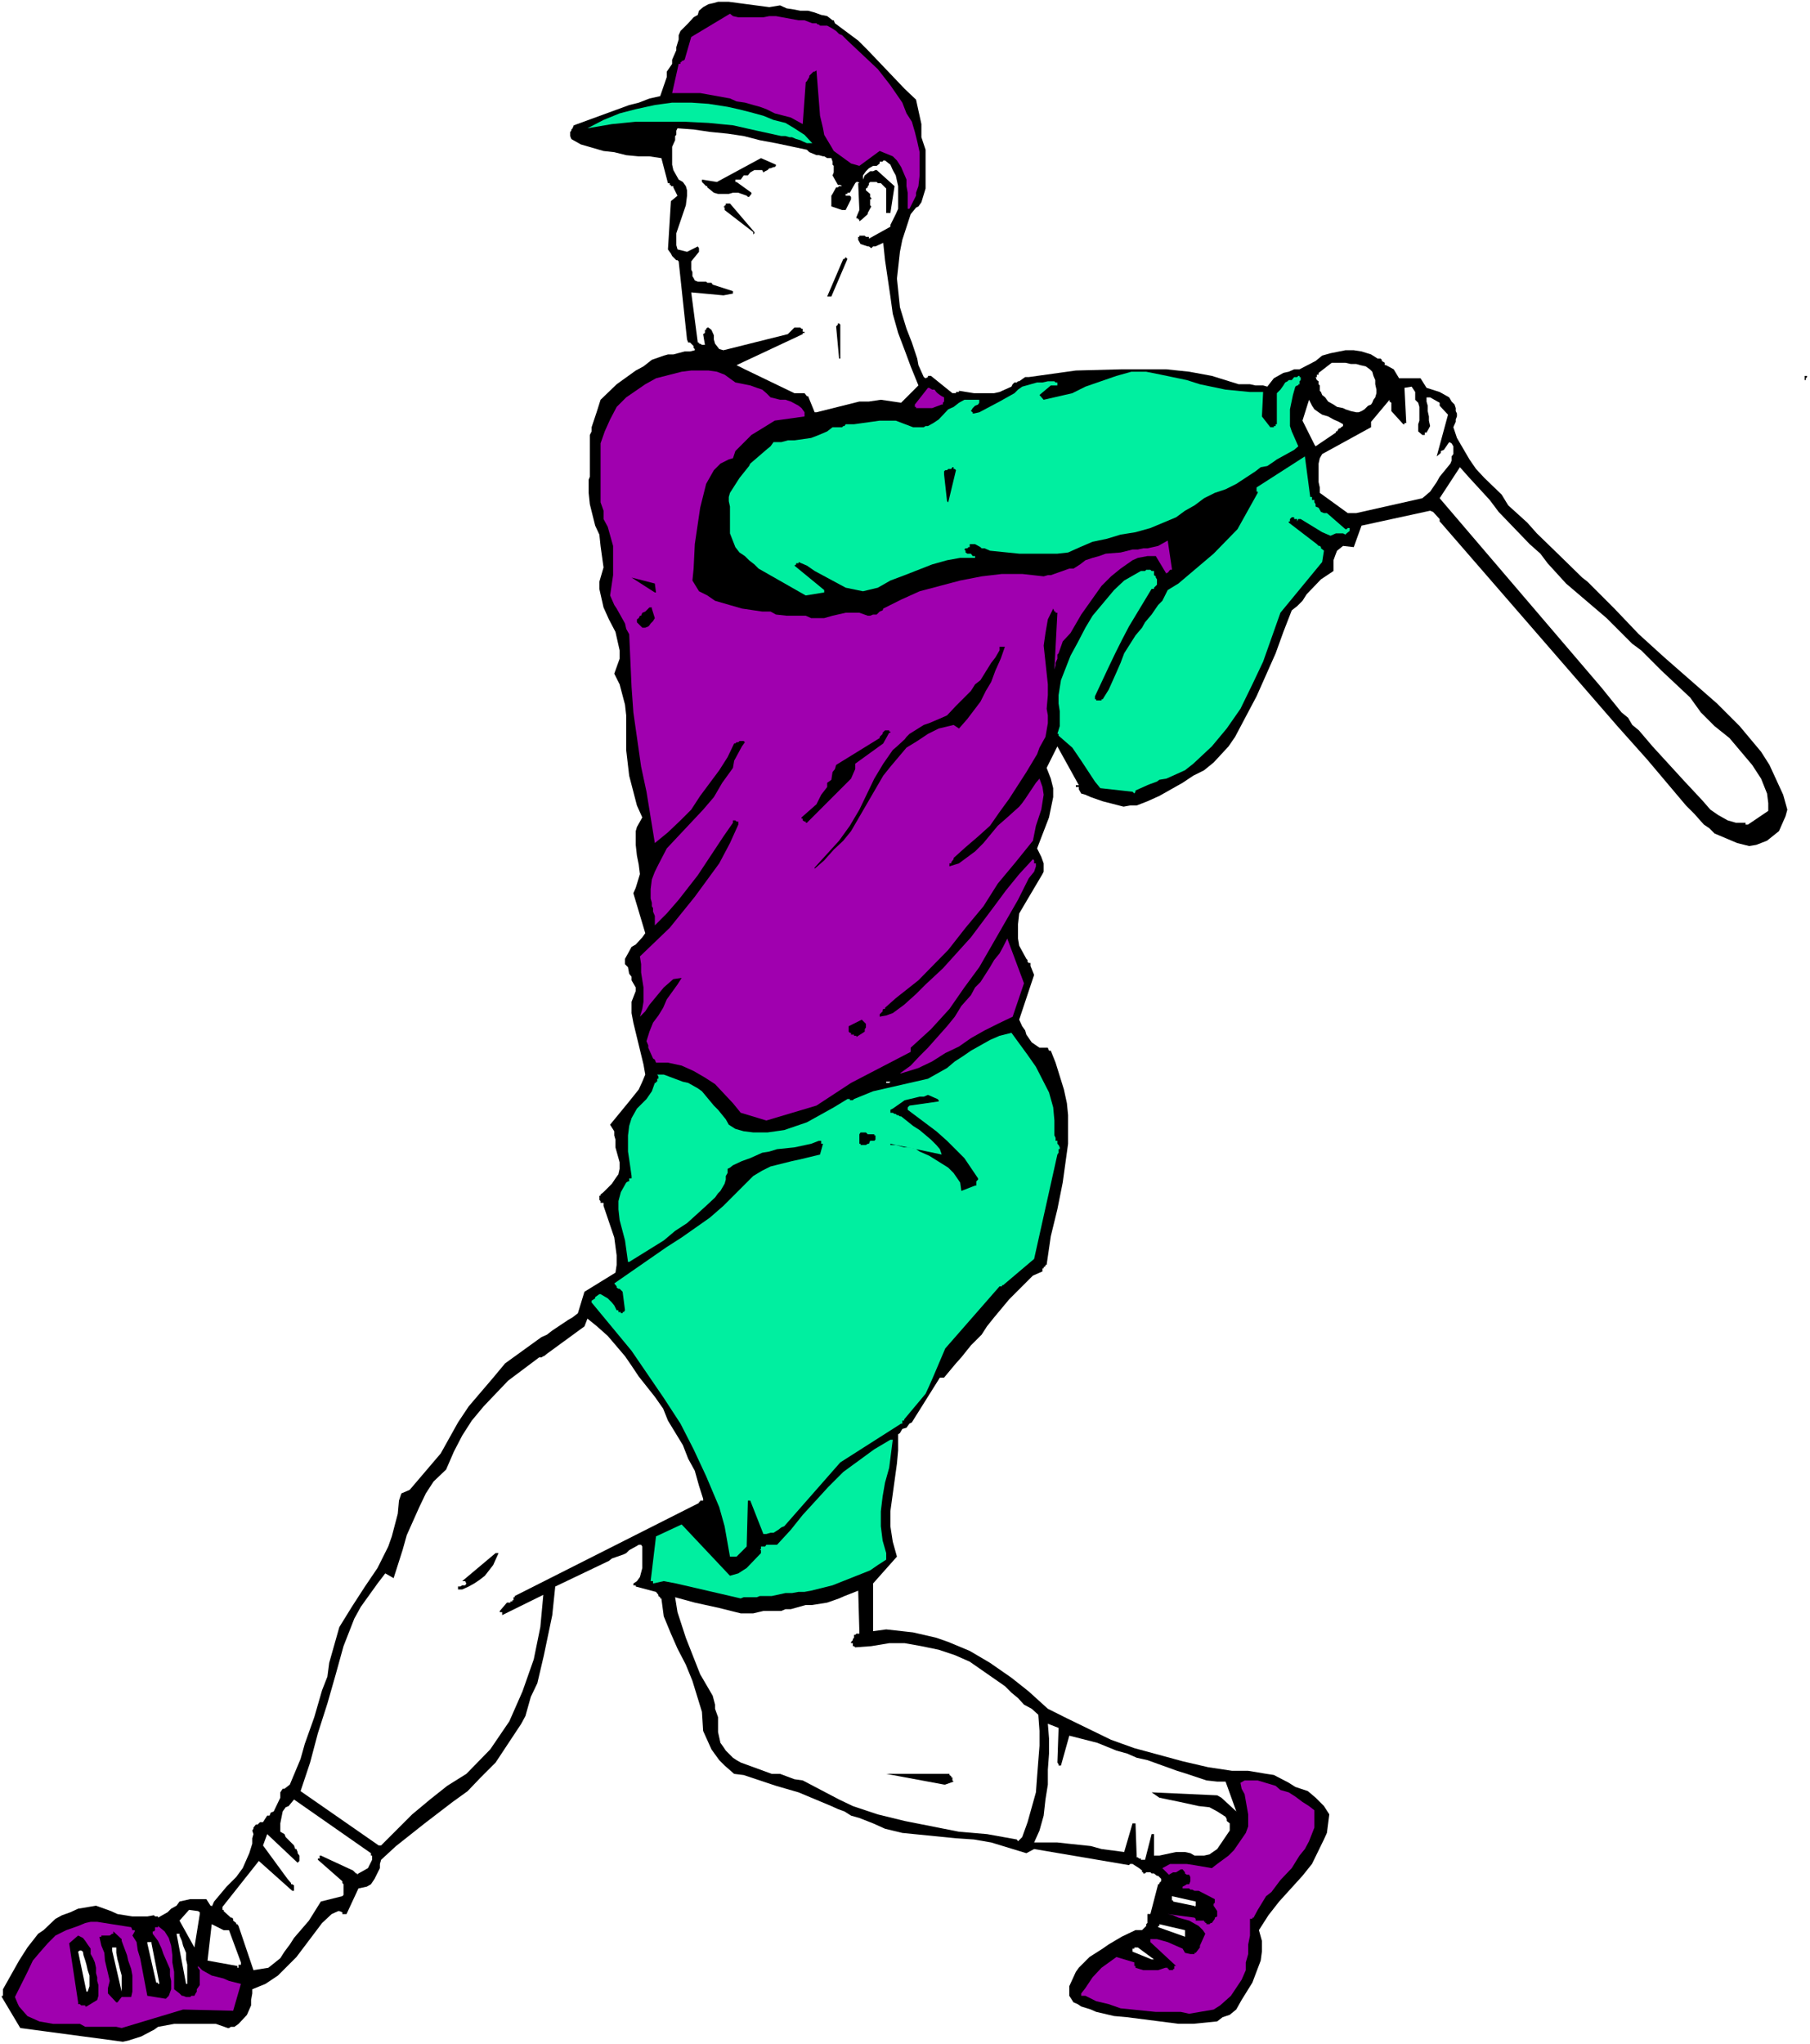
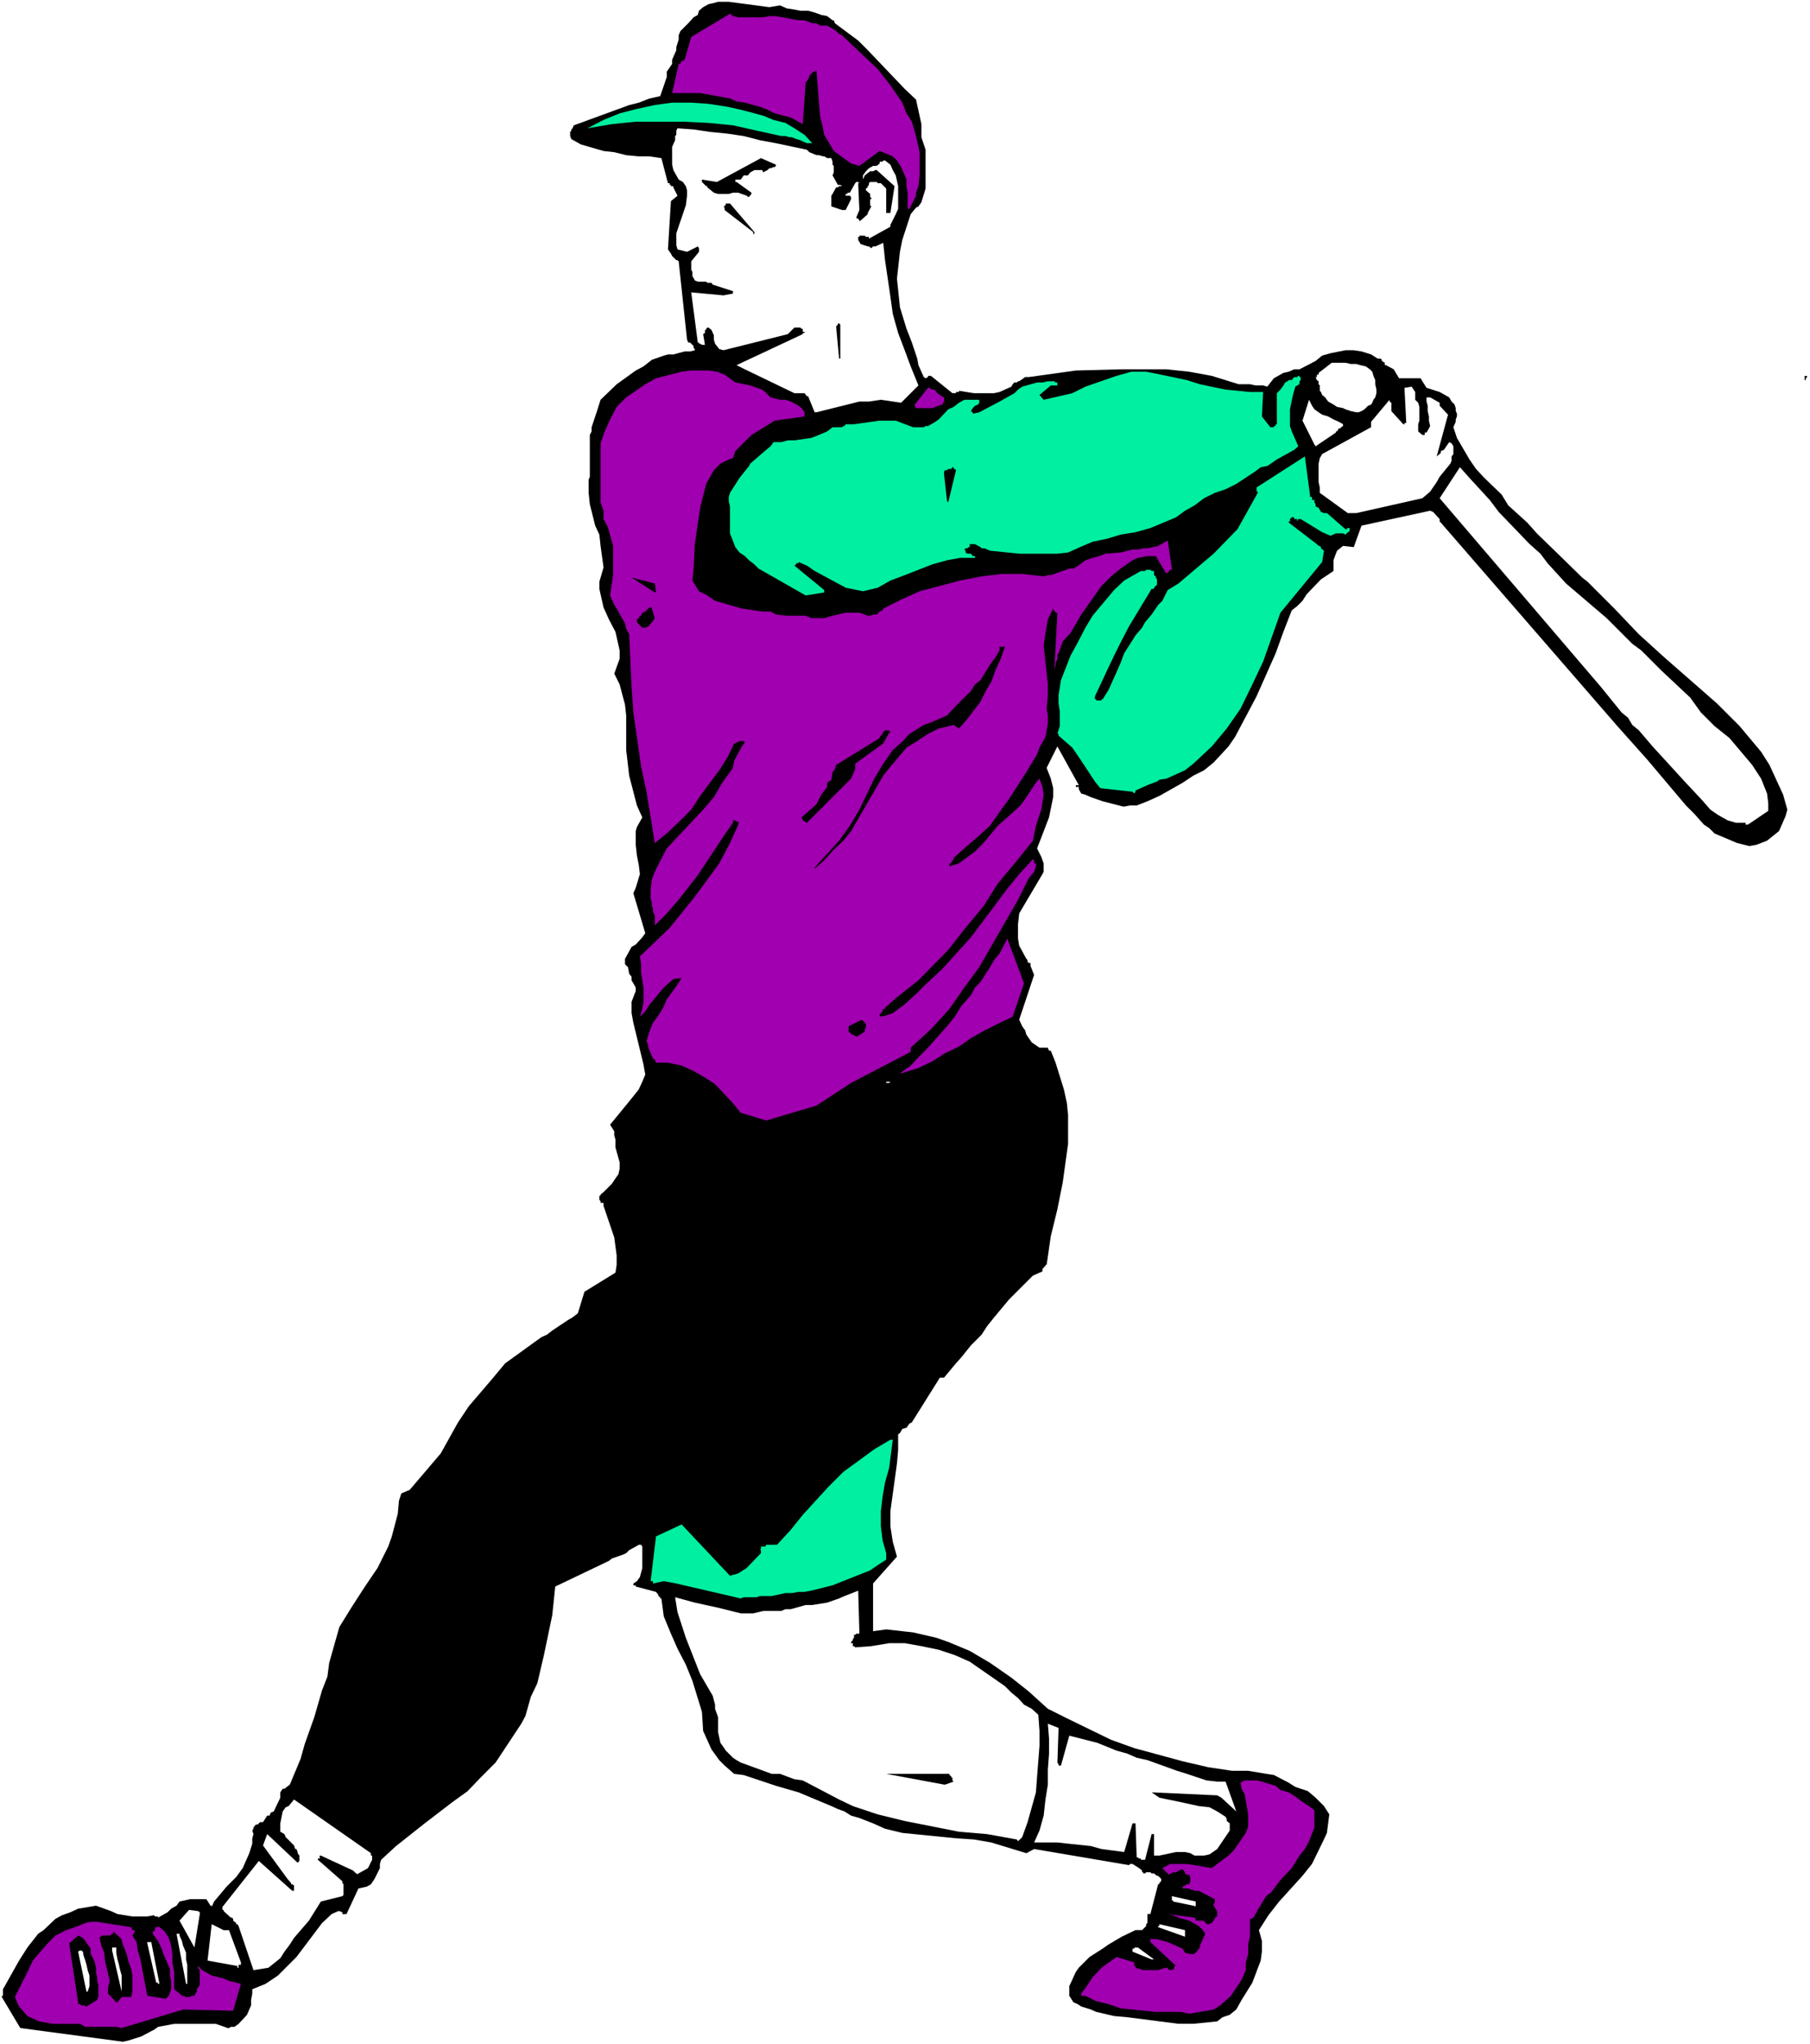
<svg xmlns="http://www.w3.org/2000/svg" xmlns:ns1="http://sodipodi.sourceforge.net/DTD/sodipodi-0.dtd" xmlns:ns2="http://www.inkscape.org/namespaces/inkscape" version="1.0" width="129.766mm" height="146.489mm" id="svg51" ns1:docname="Batter 39.wmf">
  <rect width="100%" height="100%" fill="#808080" stroke="none" />
  <ns1:namedview id="namedview51" pagecolor="#ffffff" bordercolor="#000000" borderopacity="0.25" ns2:showpageshadow="2" ns2:pageopacity="0.0" ns2:pagecheckerboard="0" ns2:deskcolor="#d1d1d1" ns2:document-units="mm" />
  <defs id="defs1">
    <pattern id="WMFhbasepattern" patternUnits="userSpaceOnUse" width="6" height="6" x="0" y="0" />
  </defs>
  <path style="fill:#ffffff;fill-opacity:1;fill-rule:evenodd;stroke:none" d="M 0,553.66 H 490.455 V 0 H 0 Z" id="path1" />
  <path style="fill:#000000;fill-opacity:1;fill-rule:evenodd;stroke:none" d="M 33.29,553.014 5.494,549.297 0.485,540.893 v -0.323 h 0.323 v -1.778 l 4.363,-7.757 2.262,-3.555 2.909,-3.717 1.454,-0.97 3.232,-3.071 1.778,-0.97 2.262,-0.808 2.101,-0.97 4.848,-0.808 2.262,0.808 1.778,0.646 1.778,0.808 4.04,0.646 h 4.04 l 1.778,-0.323 0.323,0.323 h 0.808 v 0.323 l 2.586,-1.454 0.97,-0.97 1.454,-0.808 0.808,-1.131 2.909,-0.646 h 2.101 0.485 1.778 l 1.131,1.778 h 0.323 v 0.323 l 0.646,-1.454 3.394,-4.04 2.586,-2.586 1.778,-2.424 1.778,-4.04 0.808,-2.586 v -1.454 l 0.323,-1.131 -0.323,-0.97 0.323,-0.485 v -0.323 l 0.646,-0.808 h 0.485 l 0.646,-0.646 h 0.808 l 1.131,-1.778 h 0.646 l 0.323,-0.808 0.808,-0.323 1.778,-3.717 v -1.454 l 0.646,-0.97 h 0.485 l 1.454,-1.131 2.909,-6.949 1.131,-4.04 2.586,-7.272 2.101,-7.272 1.454,-3.717 0.485,-3.717 2.747,-9.696 3.394,-5.495 3.555,-5.495 3.394,-5.01 2.909,-5.818 0.97,-2.747 1.616,-6.141 0.323,-3.555 0.646,-1.939 2.262,-0.97 8.403,-9.858 4.686,-8.403 2.909,-4.363 6.626,-7.757 3.232,-3.879 8.726,-6.303 1.131,-0.808 1.454,-0.646 1.454,-1.131 4.363,-2.909 1.131,-0.646 1.454,-1.131 1.778,-5.818 8.403,-5.171 0.323,-2.101 v -2.586 l -0.646,-4.848 -2.909,-8.565 v -0.808 h -0.808 v -0.485 l -0.323,-0.323 v -1.131 h 0.323 v -0.323 l 0.808,-0.646 2.262,-2.262 0.97,-1.454 0.808,-1.131 0.323,-1.454 v -1.778 l -1.131,-4.04 v -2.101 l -0.323,-1.131 v -1.131 l -1.131,-1.778 5.171,-6.303 2.586,-3.232 0.97,-2.101 0.808,-1.939 -0.485,-2.747 -2.747,-11.312 -0.485,-2.586 v -3.071 l 1.131,-2.909 v -0.97 l -1.131,-1.939 v -0.97 l -0.646,-0.808 -0.323,-1.778 -0.808,-0.808 v -1.454 l 0.808,-1.454 0.97,-1.778 1.131,-0.646 1.778,-1.939 0.808,-1.131 -3.232,-10.828 0.646,-1.454 1.131,-3.717 -0.323,-2.586 -0.485,-2.424 -0.323,-2.909 v -3.717 l 0.323,-1.131 1.454,-2.586 -1.454,-3.232 -2.101,-8.08 -0.808,-6.949 v -9.373 l -0.323,-2.909 -1.454,-5.495 -1.454,-2.909 1.454,-4.04 v -2.262 l -1.131,-5.01 -1.778,-3.394 -1.454,-3.232 -0.808,-3.555 -0.323,-1.454 v -1.939 l 1.131,-3.879 -0.808,-5.818 -0.323,-3.071 -1.131,-2.424 -1.454,-5.818 -0.323,-3.071 v -3.555 l 0.323,-0.808 v -11.312 l 0.485,-0.97 v -1.131 l 1.454,-4.363 0.97,-3.071 4.363,-4.202 5.171,-3.717 2.101,-1.131 2.262,-1.778 3.232,-1.131 1.131,-0.323 h 1.454 l 3.07,-0.808 h 1.454 l 1.293,-0.323 v -0.323 l -0.323,-0.323 v -0.485 l -0.97,-0.97 h -0.485 l -0.323,-0.808 -2.262,-21.17 -0.323,-0.323 h -0.323 l -1.131,-1.131 -0.323,-0.646 -0.808,-1.131 0.808,-13.09 1.778,-1.454 -1.131,-2.262 v -0.323 h -0.646 v -0.323 h -0.323 v -0.485 h -0.485 l -1.778,-6.787 -3.232,-0.485 h -2.909 l -3.394,-0.323 -3.232,-0.808 -2.909,-0.323 -6.141,-1.778 -2.586,-1.454 -0.323,-0.808 v -1.131 l 0.323,-0.323 v -0.323 l 0.323,-0.323 0.323,-0.808 15.029,-5.495 2.586,-0.646 2.909,-1.131 2.909,-0.646 1.778,-5.171 v -1.454 l 1.454,-2.101 v -1.131 l 1.131,-2.586 v -0.808 l 0.646,-2.101 V 9.535 l 0.485,-1.131 2.101,-2.101 1.454,-1.616 1.131,-0.646 0.323,-1.131 1.131,-0.97 1.454,-0.808 1.454,-0.323 1.131,-0.323 h 2.909 l 10.989,1.454 2.909,-0.485 1.778,0.808 2.101,0.323 1.616,0.323 h 2.101 l 1.778,0.485 1.778,0.646 1.616,0.323 1.454,1.131 h 0.323 l 0.323,0.808 6.302,4.687 2.586,2.586 10.019,10.504 3.07,2.909 1.454,6.626 v 3.555 l 1.131,3.394 v 3.717 3.232 3.555 l -1.131,3.717 -0.808,1.131 -0.646,0.323 -1.454,1.778 -2.262,6.949 -0.646,3.232 -0.808,7.272 0.808,7.757 1.778,5.818 1.454,3.717 1.454,4.363 0.323,1.778 1.454,3.232 0.485,0.323 0.646,-0.323 v -0.323 h 0.808 l 5.818,4.687 h 0.97 v -0.323 h 0.808 v -0.323 l 4.04,0.646 h 5.494 l 1.454,-0.323 3.232,-1.454 0.323,-0.646 0.485,-0.485 h 0.646 l 0.323,-0.323 h 0.323 l 1.616,-1.131 h 0.97 l 12.766,-1.778 12.12,-0.323 h 6.141 6.302 l 6.141,0.646 6.141,1.131 7.272,2.262 h 3.07 l 1.454,0.323 h 2.101 l 1.131,0.323 1.778,-2.262 2.586,-1.454 1.454,-0.323 1.454,-0.646 h 1.454 l 4.363,-2.262 1.778,-1.454 2.262,-0.646 4.04,-0.808 h 2.262 l 2.101,0.323 2.586,0.808 1.778,1.131 h 0.808 l 0.323,0.323 v 0.323 l 0.808,0.485 v 0.323 0.323 h 0.323 l 2.101,1.131 1.454,2.424 h 5.818 l 1.616,2.586 3.555,1.131 2.586,1.454 0.646,1.131 0.808,0.808 0.323,0.97 v 0.808 l 0.323,0.646 v 0.808 l -0.323,0.808 v 0.646 l -0.646,1.454 0.97,2.909 3.394,5.818 1.778,2.586 2.262,2.424 4.686,4.525 1.778,2.909 5.171,4.687 2.586,2.909 5.333,5.171 6.949,6.787 1.454,1.131 7.272,7.272 6.626,6.949 6.949,6.303 14.221,12.444 6.141,6.141 5.818,6.949 2.262,3.555 3.717,8.08 1.131,4.04 -0.485,1.778 -1.778,4.04 -3.232,2.586 -2.909,1.131 -1.939,0.323 -3.232,-0.808 -6.141,-2.586 -1.454,-1.454 -1.454,-0.97 -2.586,-2.909 -2.262,-2.262 -10.504,-12.444 -8.08,-9.05 -47.834,-55.107 -0.323,-0.323 v -0.646 l -1.778,-1.939 -0.808,-0.323 -18.584,4.04 -2.101,5.818 -2.909,-0.323 -1.616,1.293 -0.323,0.808 -0.646,1.778 v 2.909 l -3.394,2.262 -3.878,4.04 -1.131,1.778 -1.454,1.454 -1.454,1.131 -2.262,5.818 -2.101,5.818 -5.171,11.636 -2.909,5.495 -2.909,5.495 -1.778,2.586 -4.04,4.363 -2.586,2.101 -2.909,1.454 -2.909,1.939 -6.302,3.555 -3.232,1.454 -2.909,1.131 h -1.778 l -1.778,0.323 -5.656,-1.454 -3.232,-1.131 -1.454,-0.646 -1.131,-0.323 -0.646,-1.131 v -0.646 h -0.808 v -0.485 h -0.646 1.454 l -5.818,-10.504 -2.909,5.818 1.131,2.909 0.646,2.586 v 2.424 l -1.131,5.495 -3.232,8.403 1.131,2.262 0.646,1.778 v 2.262 l -0.323,0.646 -4.686,7.919 -1.616,2.747 -0.323,2.909 v 3.879 l 0.323,1.939 1.939,3.555 0.323,0.323 v 0.485 l 0.323,0.323 h 0.485 v 0.808 l 0.97,2.424 -4.04,12.12 0.808,1.778 0.808,1.131 0.323,1.131 1.454,2.101 2.101,1.454 h 0.808 0.323 1.131 l 0.323,0.808 h 0.485 l 1.293,3.232 2.262,7.272 0.808,3.717 0.323,3.232 v 7.757 l -1.454,10.504 -1.454,7.272 -1.778,7.272 -1.131,7.757 h -0.323 v 0.323 l -0.485,0.323 v 0.323 h -0.323 v 0.808 l -2.586,1.131 -6.464,6.464 -4.04,4.848 -1.939,2.424 -1.454,2.262 -2.909,2.909 -2.586,3.232 -1.454,1.616 -3.232,3.879 h -1.131 l -7.595,12.12 -0.646,0.323 -0.808,1.131 -1.131,0.323 -0.646,1.131 -0.485,0.323 v 4.363 l -0.323,3.555 -1.778,12.928 v 4.04 l 0.646,4.202 1.131,4.04 -6.464,7.272 v 12.928 l 3.555,-0.485 7.272,0.808 6.302,1.454 3.232,1.131 5.818,2.424 5.494,3.232 5.818,4.04 4.686,3.717 5.171,4.687 5.171,2.586 11.958,5.818 6.302,2.262 13.09,3.555 6.949,1.616 6.464,0.97 h 4.363 l 4.848,0.808 2.101,0.323 4.04,2.101 1.778,1.131 1.454,0.485 1.939,0.646 2.101,1.778 2.262,2.262 1.454,2.262 -0.646,5.01 -0.808,1.778 -3.232,6.626 -2.586,3.232 -6.302,6.949 -2.909,3.717 -2.586,4.04 0.808,2.909 v 2.909 l -0.323,2.424 -2.262,5.979 -2.909,4.687 -1.454,2.586 -1.778,1.454 -1.939,0.646 -1.454,1.131 -6.464,0.646 h -4.04 l -13.898,-1.778 -3.555,-0.323 -4.848,-1.131 -1.454,-0.646 -2.586,-0.808 -0.97,-0.646 -1.131,-0.485 -1.131,-1.778 v -2.586 l 1.778,-3.879 0.808,-1.131 2.909,-2.909 3.555,-2.262 1.616,-1.131 3.555,-2.101 3.717,-1.778 h 1.778 l 1.131,-1.131 v -0.485 l 0.323,-0.323 v -1.778 -0.323 -0.323 h 0.808 l 2.101,-8.08 h 0.323 v -0.323 l 0.485,-0.485 v -0.646 l -0.808,-0.808 h -0.323 l -0.808,-0.646 h -0.646 l -0.323,-0.323 h -1.131 l -0.323,0.323 h -0.485 v -0.323 h -0.323 V 506.633 l -0.808,-0.646 -1.778,-1.131 h -0.646 l -0.323,0.323 -25.694,-4.363 -2.101,1.131 -9.534,-2.909 -4.686,-0.808 -4.848,-0.323 -14.544,-1.454 -4.686,-1.131 -3.232,-1.454 -3.717,-1.454 -2.262,-0.646 -1.778,-1.131 -1.778,-0.646 -1.778,-0.808 -8.888,-3.717 -6.141,-1.778 -8.726,-2.909 -2.586,-0.323 -2.586,-2.262 -1.454,-1.454 -2.101,-2.909 -2.262,-5.01 -0.323,-5.171 -2.586,-8.403 -1.778,-4.363 -2.262,-4.363 -1.778,-4.04 -1.939,-4.687 -0.646,-4.848 h -0.323 v -0.323 l -0.485,-0.323 v -0.323 l -0.646,-0.808 -5.494,-1.454 v -0.323 h -0.646 v -0.485 l 0.97,-0.646 0.808,-1.131 0.646,-2.424 v -5.818 l -0.323,-0.485 h -0.646 l -0.808,0.485 -1.778,0.97 -0.808,0.808 -0.646,0.323 -3.232,1.131 -0.808,0.646 -14.544,6.949 -0.808,7.757 -2.262,10.828 -1.778,7.595 -1.778,3.717 -1.454,5.171 -1.131,2.101 -6.949,10.504 -4.04,4.04 -3.555,3.717 -4.04,2.909 -7.595,5.818 -7.757,6.141 -4.04,3.717 -0.323,1.131 v 1.131 l -1.454,2.909 -0.97,1.454 -1.131,0.646 -2.262,0.485 -3.232,6.949 h -1.131 v -0.485 l -0.808,-0.323 h -0.323 l -1.778,0.808 -2.586,2.424 -6.949,9.212 -2.424,2.424 -2.586,2.586 -3.394,2.262 -3.555,1.454 v 1.131 l -0.323,1.778 v 1.454 l -1.131,2.586 -2.262,2.424 -1.131,0.808 h -0.97 l -0.485,0.323 h -0.323 l -3.232,-1.131 h -7.757 -2.101 -1.454 l -4.363,0.808 -1.131,0.808 -0.646,0.323 -2.747,1.454 -3.555,1.131 z" id="path2" />
  <path style="fill:#a000af;fill-opacity:1;fill-rule:evenodd;stroke:none" d="m 32.966,549.297 -1.454,-0.323 h -5.494 -1.454 -1.454 l -1.454,-0.808 h -7.272 l -3.717,-0.646 -1.778,-0.808 -1.454,-0.646 -2.262,-2.586 -0.323,-0.646 -0.808,-1.939 0.485,-0.97 2.909,-5.818 1.454,-3.071 1.778,-2.101 2.262,-2.586 2.101,-2.101 2.909,-1.454 3.232,-1.131 1.939,-0.808 1.454,-0.323 h 1.778 l 4.04,0.646 5.171,0.808 0.323,0.808 h 0.646 v 0.323 l -0.646,1.131 1.131,1.778 0.323,2.262 0.646,2.101 1.939,10.181 5.01,0.808 0.808,-0.808 0.646,-1.778 V 536.53 l -0.323,-1.454 v -1.778 l -0.646,-1.454 -0.485,-1.131 -0.646,-1.454 -0.485,-1.454 -0.97,-2.101 -1.454,-1.939 v -0.646 h 0.323 l 0.323,-0.323 v -0.808 h 0.323 0.485 v -0.323 l 1.778,1.454 1.131,1.778 0.646,2.101 0.323,2.586 v 1.939 l 0.485,2.586 v 4.687 l 1.454,1.131 0.646,0.646 h 0.323 l 0.808,0.323 h 1.131 l 0.323,-0.323 h 0.808 l 0.323,-0.646 0.323,-0.485 v -0.646 l 0.808,-1.131 v -4.04 l -0.485,-0.646 v -0.485 l 1.131,1.131 2.586,1.454 3.232,0.808 1.454,0.646 3.232,0.808 -2.101,7.272 -13.574,-0.323 z" id="path3" />
  <path style="fill:#a000af;fill-opacity:1;fill-rule:evenodd;stroke:none" d="m 319.968,544.933 h -6.787 l -9.534,-0.97 -3.232,-1.131 -3.394,-0.808 -2.909,-1.454 h -0.323 -0.808 v -0.646 l 1.131,-1.454 1.939,-2.909 2.424,-2.586 4.04,-2.909 4.848,1.454 v 0.97 h 0.323 v 0.485 l 2.101,0.646 h 4.04 l 1.939,-0.646 h 0.646 v 0.323 h 0.323 v 0.323 h 1.131 v -0.323 h 0.323 v -0.808 h 0.485 l -6.949,-6.464 v -0.323 -0.485 h 1.778 l 2.909,0.808 4.04,1.778 0.646,1.131 1.454,0.323 h 1.131 v -0.323 h 0.323 l 1.131,-1.454 v -0.485 l 1.454,-3.232 -0.646,-0.97 -1.131,-1.131 -2.586,-1.454 -2.909,-0.808 -1.454,-0.646 -1.454,-0.323 7.272,0.97 0.323,0.323 v 0.485 h 2.262 v 0.323 h 0.323 v 0.323 h 0.323 v 0.323 h 0.808 l 0.323,-0.323 h 0.323 l 0.808,-1.131 v -0.323 l 0.646,-0.323 v -1.454 l -0.97,-1.454 v -0.485 l 0.323,-0.323 v -0.646 -0.323 l -4.363,-2.262 h -1.131 l -0.646,-0.323 h -0.485 l -0.323,-0.323 h -1.778 v -0.485 l 0.646,-0.323 0.485,-0.323 h 0.646 l 0.323,-0.808 v -1.131 l -0.323,-0.646 h -0.646 l -0.485,-0.323 v -0.323 l -0.646,-0.808 h -0.485 l -1.293,0.808 h -0.808 l -1.131,0.646 -1.778,-1.778 2.101,-1.131 h 1.131 3.394 l 2.101,0.323 4.686,0.808 1.454,-1.131 3.07,-2.262 1.454,-1.454 3.232,-4.687 0.646,-1.778 v -1.454 -1.778 l -0.97,-5.495 -0.808,-1.454 -0.323,-1.616 1.131,-0.646 h 3.555 l 4.848,1.454 1.293,1.131 2.262,0.646 1.778,1.131 1.939,1.454 1.778,1.131 1.454,1.131 v 2.424 2.262 l -1.454,3.717 -1.131,2.101 -1.454,1.778 -2.101,3.394 -3.07,3.232 -2.424,3.232 -1.454,1.131 -2.262,3.717 -1.131,2.101 h -0.323 v 0.323 h -0.646 v 4.525 l -0.485,2.424 v 2.586 l -0.646,2.262 v 2.101 l -1.131,2.586 -2.909,4.363 -2.909,2.586 -1.778,1.131 -6.626,1.131 z" id="path4" />
  <path style="fill:#000000;fill-opacity:1;fill-rule:evenodd;stroke:none" d="m 22.624,543.156 h -0.162 -0.485 l -0.323,-0.323 h -0.485 v -0.485 l -2.424,-15.999 2.424,-2.101 1.293,0.646 0.646,0.808 0.646,0.97 0.808,1.131 v 1.454 l 0.646,1.131 0.485,1.131 0.323,1.454 v 1.454 l 0.323,1.131 V 536.53 l 0.323,1.131 v 1.131 0.646 1.131 l -0.323,1.131 -2.909,1.778 h -0.323 v -0.323 z" id="path5" />
  <path style="fill:#000000;fill-opacity:1;fill-rule:evenodd;stroke:none" d="m 31.512,542.348 -2.262,-2.424 v -1.454 l 0.485,-1.939 -0.485,-2.101 -0.808,-3.394 -0.162,-2.101 -0.808,-1.939 -0.485,-2.101 v -0.323 h 0.485 v -0.323 h 2.262 l 0.646,-0.485 h 0.323 v -0.646 l 2.262,2.101 v 0.485 l 1.454,3.879 0.323,1.454 0.808,2.262 0.323,1.778 v 4.363 l -0.323,1.454 h -2.586 l -1.131,1.454 z" id="path6" />
  <path style="fill:#ffffff;fill-opacity:1;fill-rule:evenodd;stroke:none" d="m 32.966,539.439 -2.586,-11.151 v -0.485 -0.323 h 0.323 0.808 v 1.454 l 0.323,1.778 0.323,1.131 0.323,1.454 0.485,1.778 v 1.454 1.939 z" id="path7" />
  <path style="fill:#ffffff;fill-opacity:1;fill-rule:evenodd;stroke:none" d="m 23.432,539.439 -2.262,-10.828 0.485,-0.323 h 0.323 l 0.485,0.323 0.162,0.97 0.485,1.454 0.323,1.131 0.323,1.454 0.485,1.454 v 1.454 1.454 l -0.485,1.454 z" id="path8" />
  <path style="fill:#ffffff;fill-opacity:1;fill-rule:evenodd;stroke:none" d="m 50.419,537.338 -2.586,-13.575 h 0.485 0.323 v 0.485 l 0.646,1.454 0.323,1.293 0.808,1.939 v 1.778 l 0.323,1.454 v 1.939 1.778 1.454 z" id="path9" />
  <path style="fill:#ffffff;fill-opacity:1;fill-rule:evenodd;stroke:none" d="m 42.339,537.015 -2.424,-10.666 v -0.323 h 0.323 0.808 v 0.323 l 2.101,10.666 v 0.323 h -0.323 v -0.323 z" id="path10" />
  <path style="fill:#ffffff;fill-opacity:1;fill-rule:evenodd;stroke:none" d="m 68.68,533.621 -4.04,-11.959 -0.323,-0.485 h -0.323 v -0.323 l -0.808,-0.646 v -0.485 l -0.323,-0.323 h -0.323 l -1.939,-1.778 v -0.323 h -0.323 v -0.808 l 9.858,-12.444 9.05,8.08 v 0.323 -0.323 h 0.485 v -1.454 l -0.485,-0.323 h -0.323 v -0.323 l -0.97,-1.131 -6.626,-9.05 1.131,-3.071 8.242,7.757 0.485,-0.485 v -1.454 l -0.485,-0.646 v -0.323 l -0.323,-0.808 H 79.992 l -0.323,-0.97 -2.262,-2.262 -0.323,-0.808 -1.131,-0.646 v -1.131 -1.131 l 0.646,-3.232 0.808,-1.131 0.808,-0.323 1.454,-1.778 20.846,14.544 v 0.646 h 0.323 v 1.131 l -1.131,2.262 -1.131,0.646 -1.454,0.808 -0.323,0.323 v -0.323 h -0.323 l -0.808,-0.808 -8.726,-4.04 h -0.323 v 0.808 h -0.485 v 0.323 l 6.626,5.818 v 0.485 l 0.323,0.323 v 2.909 l -0.323,0.323 -5.818,1.454 -3.232,5.171 -4.04,4.687 -1.131,1.778 -1.454,1.939 -1.131,1.778 -3.232,2.586 z" id="path11" />
  <path style="fill:#ffffff;fill-opacity:1;fill-rule:evenodd;stroke:none" d="m 64.317,532.49 -8.08,-1.454 1.131,-9.858 3.232,1.616 h 0.485 0.323 0.323 0.323 l 3.232,8.727 v 0.323 0.323 h -0.646 v 0.323 0.485 h -0.323 z" id="path12" />
  <path style="fill:#ffffff;fill-opacity:1;fill-rule:evenodd;stroke:none" d="m 312.049,530.712 -5.171,-2.101 v -0.323 -0.485 h 0.485 v -0.323 h 0.323 0.323 0.323 l 4.363,3.232 z" id="path13" />
  <path style="fill:#ffffff;fill-opacity:1;fill-rule:evenodd;stroke:none" d="m 52.682,527.48 -4.04,-7.272 2.586,-2.909 2.424,0.323 0.485,0.323 v 0.485 z" id="path14" />
  <path style="fill:#ffffff;fill-opacity:1;fill-rule:evenodd;stroke:none" d="m 321.099,524.571 -7.272,-2.586 v -0.323 h 0.323 v -0.485 l 6.949,1.616 v 0.323 0.646 0.485 0.323 0.323 z" id="path15" />
  <path style="fill:#ffffff;fill-opacity:1;fill-rule:evenodd;stroke:none" d="m 323.361,516.168 -5.494,-1.131 v -0.323 h -0.323 v -0.323 -0.808 l 6.464,1.454 v 0.323 0.323 0.485 l -0.323,0.323 v -0.323 z" id="path16" />
  <path style="fill:#ffffff;fill-opacity:1;fill-rule:evenodd;stroke:none" d="m 309.464,503.724 h -0.323 v -0.323 h -0.485 l -0.323,-0.323 h -0.323 l -0.323,-9.212 h -0.808 l -2.262,7.757 -6.141,-0.808 -2.909,-0.808 -6.141,-0.646 -2.909,-0.323 h -6.302 l 1.454,-3.232 1.131,-4.04 0.485,-4.363 0.646,-4.04 v -4.04 l 0.323,-4.363 v -4.04 l -0.323,-4.04 2.909,1.131 -0.323,9.373 0.323,0.485 v 0.323 h 0.646 l 2.262,-8.08 7.595,1.939 5.171,2.101 2.909,0.808 2.586,1.131 2.909,0.646 8.08,2.909 2.586,0.808 5.333,1.778 2.909,0.323 h 2.262 l 2.909,8.08 -4.04,-3.717 -1.131,-0.646 -17.776,-0.808 2.101,1.454 5.494,1.131 5.171,1.131 2.909,0.323 2.101,1.131 2.262,1.454 0.323,0.646 v 0.485 l 0.808,0.646 v 1.939 l -3.394,5.01 -2.101,1.454 -1.454,0.323 h -2.586 l -1.131,-0.646 -1.454,-0.323 h -2.424 l -4.525,0.97 h -1.454 v -5.01 -0.808 h -0.646 l -1.778,6.949 z" id="path17" />
-   <path style="fill:#ffffff;fill-opacity:1;fill-rule:evenodd;stroke:none" d="m 102.616,499.846 -21.17,-14.706 2.586,-7.757 2.101,-7.919 2.586,-8.08 2.262,-7.919 2.101,-7.595 2.909,-7.434 1.778,-3.232 4.525,-6.303 2.101,-2.747 2.262,1.293 2.424,-7.595 1.131,-4.04 3.394,-7.595 1.778,-3.717 2.101,-3.232 3.394,-3.232 2.101,-4.848 2.262,-4.363 2.586,-4.04 3.232,-3.879 3.232,-3.394 3.394,-3.555 8.403,-6.303 h 0.646 l 0.485,-0.323 h 0.162 l 0.808,-0.646 10.181,-7.434 0.808,-2.101 2.586,2.101 2.909,2.586 4.686,5.495 1.778,2.586 1.939,2.909 4.363,5.495 2.262,3.232 1.293,3.232 4.04,6.626 1.454,3.717 1.778,3.232 1.131,4.04 1.131,3.555 v 0.485 h -0.808 v 0.323 h -0.323 v 0.323 l -49.934,25.21 v 0.323 h -0.323 v 0.808 h -0.323 v 0.323 h -0.485 v 0.323 h -0.97 l -1.939,2.262 v 0.323 h 0.646 v 0.323 0.485 l 11.15,-5.495 -0.808,8.727 -1.778,8.727 -3.07,8.727 -3.555,8.08 -5.171,7.595 -6.464,6.626 -5.171,3.232 -4.686,3.717 -4.848,4.04 -4.363,4.363 -4.04,4.04 z" id="path18" />
  <path style="fill:#ffffff;fill-opacity:1;fill-rule:evenodd;stroke:none" d="m 275.528,498.23 -8.08,-1.454 -7.595,-0.646 -14.706,-2.909 -7.272,-1.778 -6.787,-2.262 -3.717,-1.778 -9.858,-5.171 -2.262,-0.323 -3.878,-1.454 h -2.262 l -8.403,-3.071 -1.131,-0.646 -0.97,-0.646 -1.939,-1.939 -0.646,-0.97 -0.808,-1.131 -0.646,-2.909 v -4.04 l -0.808,-2.262 v -1.131 l -0.646,-2.424 -3.394,-5.818 -3.878,-9.858 -2.262,-6.949 -0.646,-4.04 5.333,1.454 6.626,1.454 5.818,1.454 h 3.394 l 2.747,-0.646 h 4.848 l 1.131,-0.485 h 1.454 l 4.04,-1.131 h 1.778 l 4.04,-0.646 3.232,-1.131 1.454,-0.646 3.717,-1.454 0.323,11.312 v 0.323 h -0.808 l -0.323,0.323 h -0.323 v 0.808 l -0.323,0.323 v 0.323 l -0.485,0.485 v 0.323 h 0.485 v 0.808 h 0.323 l 0.323,0.323 4.363,-0.323 4.848,-0.808 h 4.202 l 4.525,0.808 4.686,0.97 4.363,1.454 4.04,1.778 9.534,6.626 1.778,1.778 1.778,1.454 1.616,1.778 2.101,1.131 1.778,1.616 0.323,4.363 v 4.04 l -0.646,8.242 -0.323,4.363 -2.262,8.08 -1.454,4.04 -1.131,1.131 z" id="path19" />
  <path style="fill:#000000;fill-opacity:1;fill-rule:evenodd;stroke:none" d="m 255.813,483.362 -15.675,-2.909 h 17.13 v 0.323 l 0.485,0.323 v 0.323 h 0.323 v 0.485 0.323 l 0.323,0.323 -2.262,0.808 z" id="path20" />
  <path style="fill:#00efa0;fill-opacity:1;fill-rule:evenodd;stroke:none" d="m 200.707,432.941 -17.453,-4.04 -3.394,-0.646 -2.909,0.646 v -0.646 h -0.646 l 1.454,-12.12 6.949,-3.232 13.09,13.898 2.262,-0.646 2.262,-1.454 3.878,-4.04 v -0.808 h -0.323 l 0.323,-0.323 v -0.646 h 0.646 0.485 l 0.323,-0.485 h 2.909 l 3.717,-4.04 3.232,-4.04 6.949,-7.595 4.04,-4.04 8.403,-6.141 4.363,-2.586 h 0.646 l -0.97,7.595 -1.131,4.04 -0.646,3.717 -0.485,4.04 v 4.04 l 0.485,3.879 0.97,3.394 v 1.778 l -2.262,1.454 -2.101,1.454 -10.181,4.04 -5.818,1.454 -1.778,0.323 h -1.616 l -1.778,0.323 h -1.778 l -3.717,0.808 h -3.232 l -0.808,0.323 h -3.555 z" id="path21" />
  <path style="fill:#000000;fill-opacity:1;fill-rule:evenodd;stroke:none" d="m 125.24,430.517 h -0.485 -0.323 -0.323 v -0.485 -0.323 h 0.323 0.323 l 0.485,-0.323 h 0.323 0.485 l 0.323,-0.485 -0.323,-0.646 h -0.485 -0.323 l 9.05,-7.595 h 0.485 0.323 l -0.808,1.778 -0.646,1.454 -1.131,1.454 -1.131,1.454 -1.454,1.131 -1.454,0.97 -1.454,0.808 z" id="path22" />
-   <path style="fill:#00efa0;fill-opacity:1;fill-rule:evenodd;stroke:none" d="m 198.929,421.629 h -1.131 l -1.454,-8.242 -1.454,-5.171 -3.555,-8.403 -3.394,-7.272 -3.555,-6.949 -4.525,-6.949 -8.726,-12.767 -10.827,-13.09 v -0.485 l 0.97,-0.646 v -0.323 l 1.131,-0.808 h 0.323 l 1.939,1.131 1.131,1.131 0.646,0.808 0.646,1.293 h 0.485 v 0.485 h 0.646 v 0.323 h 0.485 v -0.323 h 0.323 l 0.323,-0.485 -0.646,-5.01 -0.808,-0.808 h -0.323 l -0.485,-0.323 v -0.323 l -0.646,-0.808 14.221,-9.858 4.04,-2.586 7.595,-5.333 3.717,-3.232 8.08,-8.08 2.424,-1.454 2.262,-1.131 5.818,-1.454 2.262,-0.485 5.333,-1.293 0.808,-2.909 h -0.485 v -0.808 h -0.323 -0.323 l -2.101,0.808 -4.525,0.97 -4.686,0.485 -2.101,0.646 -1.939,0.323 -3.232,1.454 -2.262,0.808 -2.424,1.131 -0.808,0.646 -0.646,0.323 v 1.131 l -0.485,0.808 v 0.97 l -0.323,1.131 -1.131,1.939 -0.646,0.646 -0.808,1.131 -2.424,2.262 -5.171,4.687 -3.232,2.101 -3.07,2.586 -9.373,5.818 h -0.323 l -0.808,-5.818 -1.454,-5.495 -0.323,-2.909 v -2.262 l 0.646,-2.424 1.454,-2.586 0.485,-0.323 h 0.323 v -0.485 -0.323 h 0.646 v -0.646 l -0.646,-4.525 -0.323,-2.101 v -4.363 l 0.323,-2.586 0.646,-2.101 1.454,-2.586 2.586,-2.586 1.454,-2.101 0.808,-2.262 h 0.323 v -0.323 h 0.323 v -0.808 h 0.323 v -0.646 l -0.323,-0.485 h 1.778 l 5.171,1.939 1.454,0.323 2.586,1.454 1.131,0.808 3.232,3.879 1.131,1.131 2.101,2.586 0.808,1.454 1.778,1.131 2.262,0.646 2.586,0.323 h 3.878 l 4.525,-0.646 6.141,-2.101 7.272,-4.04 3.717,-2.262 h 0.646 v 0.323 h 0.808 l 0.323,-0.323 5.171,-2.101 14.867,-3.394 2.586,-1.454 2.586,-1.454 2.101,-1.778 2.262,-1.454 2.101,-1.454 5.171,-2.909 2.586,-1.131 3.232,-0.808 4.363,5.979 2.262,3.232 3.555,6.949 1.131,4.04 0.323,3.555 v 4.04 l 0.323,0.646 v 0.808 h 0.485 v 0.808 l 0.323,0.323 0.323,0.646 v 0.485 h -0.323 v 0.97 l -0.323,0.485 -6.302,28.281 -8.403,7.111 h -0.323 v 0.323 h -0.646 l -14.706,16.807 -3.232,7.595 -1.131,2.586 -0.97,2.101 -5.818,6.949 v 0.323 h -0.485 v 0.808 h -0.323 l -16.483,10.504 -15.19,17.292 -0.808,0.323 -0.808,0.646 -1.293,0.808 h -0.808 l -1.131,0.323 h -0.808 l -3.555,-9.05 h -0.646 l -0.323,12.444 -2.747,2.747 z" id="path23" />
  <path style="fill:#000000;fill-opacity:1;fill-rule:evenodd;stroke:none" d="m 194.889,420.659 -0.323,-0.808 -1.131,-0.97 -1.131,-1.293 -0.97,-0.97 -1.616,-1.131 -0.646,-1.454 -0.808,-1.131 -0.323,-1.131 3.717,-2.909 z" id="path24" />
  <path style="fill:#000000;fill-opacity:1;fill-rule:evenodd;stroke:none" d="m 260.499,322.564 -0.323,-2.262 -1.778,-2.586 -1.454,-1.454 -5.171,-3.232 -2.586,-1.131 -0.97,-0.646 -2.262,-0.485 h -0.97 l -2.262,-0.646 h -1.454 v -0.323 l 13.898,2.909 -0.485,-1.454 -0.97,-1.131 -1.454,-1.454 -3.07,-2.586 -1.778,-1.131 -3.232,-2.586 h -0.323 l -0.485,-0.323 h -0.323 l -0.323,-0.323 h -0.323 l -0.485,-0.323 h -0.646 v -0.808 l 0.646,-0.323 v -0.323 0.323 l 3.232,-2.262 2.747,-0.646 1.293,-0.323 h 1.131 l 1.131,-0.485 2.586,1.131 0.323,0.323 v 0.323 l -7.918,1.131 -0.485,0.485 v 0.646 l 7.757,5.818 2.909,2.586 4.686,4.687 3.717,5.495 v 0.323 l -0.485,0.485 v 1.131 h -0.323 z" id="path25" />
  <path style="fill:#000000;fill-opacity:1;fill-rule:evenodd;stroke:none" d="m 233.835,310.121 h -0.323 -0.323 v -0.323 h -0.323 v -0.808 -0.323 -0.485 -0.323 -0.323 -0.323 l 0.323,-0.485 h 0.323 0.323 0.808 l 0.485,0.485 h 0.646 0.323 0.485 0.323 v 0.323 h 0.323 v 0.323 0.323 0.485 l -0.323,0.323 h -0.323 -0.485 -0.323 l -0.323,0.808 h -0.323 l -0.485,0.323 z" id="path26" />
  <path style="fill:#a000af;fill-opacity:1;fill-rule:evenodd;stroke:none" d="m 207.656,303.495 -6.949,-2.101 -2.101,-2.586 -4.848,-5.171 -2.747,-1.778 -3.07,-1.778 -3.232,-1.454 -3.717,-0.808 h -3.232 l -0.323,-0.808 -0.485,-0.323 -1.293,-2.909 v -0.646 l -0.485,-1.131 0.808,-2.586 0.97,-2.424 1.454,-1.939 1.293,-2.101 0.97,-2.262 2.909,-4.04 1.131,-1.778 -2.262,0.323 -2.586,2.262 -3.878,4.687 -1.131,1.778 -1.454,1.454 0.646,-2.101 0.323,-1.939 v -3.879 l -0.646,-4.04 v -2.262 l -0.323,-2.101 8.08,-7.757 6.787,-8.403 6.626,-9.05 2.909,-5.495 2.262,-5.01 v -0.808 h -0.485 l -0.323,-0.323 h -0.646 v 0.323 0.323 l -2.586,3.717 -6.949,10.504 -5.171,6.626 -3.232,3.717 -3.232,3.232 v -2.586 l -0.485,-1.131 v -0.97 l -0.323,-0.485 V 244.509 l -0.323,-1.131 v -2.586 l 0.323,-2.586 0.808,-2.101 0.97,-1.939 2.262,-4.363 9.858,-10.504 2.909,-3.394 2.262,-3.879 2.101,-2.909 0.808,-1.131 0.323,-1.939 2.101,-3.879 0.808,-1.131 -0.323,-0.323 h -1.131 l -0.323,0.323 h -0.485 l -0.323,0.323 h -0.323 l -1.778,3.717 -2.262,3.555 -5.171,6.949 -2.424,3.717 -2.909,2.909 -3.394,3.232 -3.555,2.909 -2.262,-13.898 -1.454,-6.787 -2.101,-14.706 -0.485,-6.787 -0.646,-14.383 -0.808,-1.454 -0.323,-1.454 -2.262,-4.04 -0.646,-0.97 -1.131,-2.586 0.808,-5.495 v -7.919 l -1.454,-5.171 -1.131,-2.101 v -2.262 l -0.808,-2.262 v -4.04 -1.778 -5.818 -4.363 l 1.131,-3.232 1.454,-3.232 1.778,-3.394 2.586,-2.586 2.586,-1.778 2.586,-1.778 2.909,-1.616 6.949,-1.778 2.586,-0.323 h 4.686 l 2.262,0.323 2.101,0.808 2.909,2.101 4.04,0.808 1.778,0.646 1.454,0.485 1.131,0.97 1.131,1.131 2.586,0.646 h 1.454 l 1.454,0.485 2.101,1.131 0.808,0.646 0.808,1.131 v 1.131 l -8.08,1.131 -3.394,2.101 -2.909,1.778 -4.363,4.363 -0.646,1.939 -1.131,0.323 -2.262,1.131 -1.778,1.778 -2.101,3.717 -1.616,6.464 -1.454,9.858 -0.323,6.626 -0.323,3.232 1.778,2.909 2.262,1.131 2.101,1.454 7.272,2.101 5.494,0.808 h 2.262 l 1.454,0.808 2.909,0.323 h 1.454 1.131 1.131 1.454 l 1.454,0.646 h 2.101 1.454 l 2.262,-0.646 3.555,-0.808 h 3.717 l 2.262,0.808 h 0.646 l 0.808,-0.323 h 0.97 l 0.808,-0.808 0.808,-0.323 0.162,-0.485 4.848,-2.424 5.01,-2.262 5.494,-1.454 5.494,-1.454 5.818,-1.131 5.494,-0.646 h 5.494 l 5.818,0.646 1.131,-0.323 h 0.808 l 5.01,-1.778 h 1.131 l 1.778,-1.131 1.454,-1.131 1.939,-0.646 1.778,-0.485 1.778,-0.646 4.04,-0.323 3.232,-0.808 h 1.454 l 1.454,-0.323 h 1.131 l 2.909,-0.646 2.586,-1.454 1.131,7.595 v 0.323 h -0.485 l -0.646,0.808 h -0.323 v 0.323 l -2.909,-4.848 h -1.131 -1.131 l -2.586,0.485 -1.454,0.646 -3.232,2.262 -2.586,2.101 -2.586,2.586 -5.494,7.757 -2.909,5.01 -2.101,2.262 -1.131,3.232 -0.323,0.323 v 1.131 l -0.485,1.131 v 0.646 l -0.323,1.131 0.808,-15.353 h -0.485 v -0.323 h -0.323 l -0.323,-0.808 -1.454,2.909 -0.646,3.717 -0.485,3.394 1.131,10.504 v 2.909 l -0.323,3.717 0.323,1.778 v 2.101 l -0.646,3.717 -1.616,2.909 -0.646,1.778 -2.909,4.848 -4.686,7.272 -2.586,3.555 -2.586,3.717 -3.232,2.909 -3.394,2.909 -3.232,2.909 v 0.323 l -0.646,0.808 v 0.323 h -0.485 v 0.808 l 2.586,-0.808 4.363,-3.232 2.262,-2.262 3.878,-4.687 2.586,-2.262 3.232,-2.909 0.808,-0.97 0.808,-1.131 2.909,-4.363 0.97,-1.131 0.808,2.262 0.323,2.101 -0.646,4.04 -1.454,4.363 -0.808,4.04 -4.686,5.818 -4.848,5.818 -3.878,6.141 -4.848,5.818 -4.686,5.979 -8.08,8.242 -6.141,4.848 -2.909,2.586 v 0.323 h -0.485 l -0.162,0.323 v 0.323 l -0.808,0.808 v 0.646 l 1.778,-0.323 1.778,-0.646 3.07,-2.262 3.232,-2.909 2.586,-2.586 4.686,-4.363 7.595,-8.403 6.302,-8.403 3.232,-4.363 3.555,-4.363 3.717,-4.04 0.323,0.323 v 0.808 h 0.485 v 0.808 l -0.485,1.454 -1.454,1.778 -2.909,5.818 -10.504,18.261 -4.04,5.495 -4.04,5.818 -5.01,5.495 -5.494,5.01 v 1.131 l -16.16,8.403 -9.373,6.141 z" id="path27" />
  <path style="fill:#ffffff;fill-opacity:1;fill-rule:evenodd;stroke:none" d="m 239.814,293.314 h 0.323 v -0.323 h 0.808 0.323 l -0.323,0.323 h -0.808 z" id="path28" />
  <path style="fill:#a000af;fill-opacity:1;fill-rule:evenodd;stroke:none" d="m 243.854,290.728 2.909,-2.101 2.424,-2.586 2.262,-2.262 2.586,-2.909 2.586,-2.909 2.101,-2.586 1.778,-2.909 2.586,-2.909 1.131,-2.101 1.454,-1.454 1.454,-2.262 1.131,-1.778 1.131,-1.939 1.454,-1.778 0.97,-1.778 1.131,-2.262 4.525,12.12 -3.07,9.05 -4.04,1.939 -3.555,1.778 -3.717,2.101 -3.232,2.262 -3.717,1.778 -3.555,2.262 -3.717,1.778 -4.686,1.454 z" id="path29" />
  <path style="fill:#000000;fill-opacity:1;fill-rule:evenodd;stroke:none" d="m 231.734,280.547 h -0.323 v -0.323 h -0.323 -0.485 v -0.485 h -0.323 l -0.323,-0.323 v -0.323 -0.323 -0.485 -0.323 l 3.555,-1.778 0.323,0.323 0.485,0.485 0.323,0.323 v 0.323 0.646 l -0.323,0.485 v 0.646 l -0.485,0.323 -1.778,1.131 v -0.323 z" id="path30" />
  <path style="fill:#000000;fill-opacity:1;fill-rule:evenodd;stroke:none" d="m 220.745,235.297 v -0.323 l 6.626,-7.272 2.909,-4.04 2.586,-4.363 4.04,-8.403 2.424,-4.04 2.586,-3.717 1.131,-0.97 2.101,-1.939 0.485,-0.646 0.808,-0.808 3.878,-2.424 1.454,-0.485 3.394,-1.454 1.454,-0.646 2.424,-2.586 2.586,-2.586 1.454,-1.454 1.131,-1.778 1.454,-1.131 2.909,-4.687 1.131,-1.454 1.131,-1.939 v -0.97 h 0.323 0.646 0.485 l -1.131,3.232 -1.454,3.232 -1.131,3.071 -1.454,2.424 -1.454,2.909 -3.555,4.687 -2.262,2.586 -1.454,-0.97 -4.04,0.97 -2.909,1.454 -2.909,1.939 -2.909,1.778 -4.363,5.171 -1.939,2.424 -8.726,15.029 -2.101,2.586 -2.586,2.424 -2.586,2.909 z" id="path31" />
  <path style="fill:#ffffff;fill-opacity:1;fill-rule:evenodd;stroke:none" d="m 473.003,222.854 h -2.586 l -2.262,-0.646 -2.586,-1.454 -2.101,-1.454 -2.262,-2.586 -4.686,-5.01 -8.726,-9.535 -3.717,-4.363 -1.778,-1.454 -1.131,-1.939 -1.778,-1.454 -5.494,-6.787 -43.794,-51.229 5.494,-8.403 2.586,2.909 5.494,5.979 2.424,3.232 8.403,8.727 2.909,2.586 1.939,2.586 5.01,5.495 10.989,9.373 6.949,6.949 2.424,1.778 5.494,5.495 7.757,7.272 2.909,4.04 3.717,3.717 4.04,3.232 6.141,7.272 2.424,3.717 1.616,4.04 0.323,2.586 v 2.101 l -5.494,3.717 h -0.646 z" id="path32" />
  <path style="fill:#000000;fill-opacity:1;fill-rule:evenodd;stroke:none" d="m 218.321,222.531 h -0.323 l -0.485,-0.323 v -0.485 h -0.323 v -0.323 l 4.04,-3.555 0.97,-1.939 0.323,-0.646 1.616,-2.101 v -1.131 l 1.131,-0.808 0.323,-2.101 0.646,-0.808 0.323,-1.131 11.797,-7.272 v -0.323 l 0.808,-0.808 v -0.323 l 0.646,-0.646 h 1.131 v 0.323 h 0.323 v 0.323 h -0.323 l -1.616,2.909 -7.595,5.495 v 1.454 l -1.131,2.586 -11.958,11.959 h -0.323 z" id="path33" />
  <path style="fill:#00efa0;fill-opacity:1;fill-rule:evenodd;stroke:none" d="m 306.878,214.45 -8.726,-0.97 -1.454,-1.778 -3.717,-5.656 -2.424,-3.555 -3.717,-3.232 v -0.485 h -0.323 l 0.646,-2.101 v -4.04 l -0.323,-2.101 v -2.262 l 0.646,-4.04 2.586,-6.626 1.939,-3.555 2.101,-4.04 1.939,-3.232 5.818,-6.949 2.747,-2.586 4.525,-2.586 h 1.131 l 0.323,-0.323 h 1.131 l 0.323,0.323 h 0.646 v 0.485 0.646 l 0.485,0.323 v 0.323 l 0.323,0.485 v 1.454 l -0.808,0.808 v 0.323 h -0.646 l -6.141,10.181 -1.939,3.717 -1.778,3.555 -1.778,3.717 -3.717,7.919 v 0.808 h 0.323 v 0.323 h 1.454 v -0.323 h 0.323 l 1.616,-2.586 2.101,-4.687 1.131,-2.586 0.97,-2.586 3.07,-4.848 1.778,-2.101 0.808,-1.454 1.778,-2.101 1.778,-2.586 1.131,-1.131 1.454,-2.909 2.909,-1.778 9.534,-8.08 6.464,-6.626 5.494,-9.858 v -0.323 h -0.323 v -1.131 l 13.09,-8.403 1.454,10.989 h 0.485 v 0.323 0.485 h 0.646 v 0.646 l 0.323,0.485 v 0.646 l 0.808,0.323 0.646,1.131 0.808,0.323 h 0.808 l 5.01,4.363 h 0.323 l 0.323,-0.323 h 0.485 v -0.646 1.454 l -0.808,0.646 -0.323,0.323 -0.646,-0.323 h -1.939 l -1.454,0.646 -2.262,-0.97 -5.818,-3.555 h -0.646 l -0.323,0.646 v -0.646 h -0.485 -0.323 v -0.485 h -0.646 l -0.485,0.485 v 0.646 h -0.323 v 0.323 l 7.595,5.818 0.485,0.485 h 0.323 l 0.323,0.323 v 0.323 l 0.808,0.646 -0.485,3.071 -11.312,13.736 -4.686,13.252 -2.909,6.141 -3.232,6.626 -3.717,5.333 -4.04,4.848 -5.01,4.687 -2.262,1.778 -5.01,2.262 -1.939,0.323 -0.646,0.485 -1.778,0.646 -0.808,0.323 -3.232,1.454 v 0.323 l -0.323,0.485 z" id="path34" />
  <path style="fill:#000000;fill-opacity:1;fill-rule:evenodd;stroke:none" d="m 174.043,170.009 -1.454,-1.454 v -0.808 l 0.485,-0.323 0.323,-0.646 h 0.323 l 0.323,-0.808 0.808,-0.323 0.323,-0.323 0.485,-0.485 0.323,-0.323 h 0.323 0.323 v 0.323 l 0.808,2.586 -0.485,0.808 -0.323,0.323 -0.323,0.323 -0.323,0.485 -0.323,0.323 -0.808,0.323 z" id="path35" />
  <path style="fill:#00efa0;fill-opacity:1;fill-rule:evenodd;stroke:none" d="m 218.321,161.282 -12.766,-7.272 -1.131,-1.131 -1.454,-1.131 -1.131,-1.131 -1.454,-0.97 -1.131,-1.454 -1.454,-3.717 v -4.363 -1.454 -1.454 l -0.323,-1.454 v -1.131 l 0.323,-1.131 2.586,-4.04 2.586,-3.232 0.323,-0.646 4.686,-4.04 0.808,-0.646 0.808,-1.131 h 2.101 l 1.778,-0.485 h 1.778 l 4.525,-0.646 2.101,-0.808 2.262,-0.97 1.454,-1.131 h 2.586 l 0.323,-0.323 h 0.323 l 0.323,-0.485 h 2.262 l 6.949,-0.97 h 4.363 l 4.686,1.778 h 2.909 l 0.485,-0.323 h 0.646 l 1.454,-0.808 1.454,-0.97 2.586,-2.747 1.454,-0.646 1.454,-1.131 1.454,-0.808 h 1.778 1.939 0.323 v 0.808 l -0.323,0.485 -0.808,0.323 -0.646,0.646 -0.485,0.808 0.485,0.323 v 0.323 h 0.323 l 1.454,-0.323 5.494,-2.909 2.586,-1.454 1.454,-0.808 0.97,-0.97 1.131,-0.808 4.04,-1.131 h 1.454 l 1.454,-0.323 h 1.778 l 0.323,0.323 h 0.485 v 0.808 h -1.778 l -3.07,2.586 1.131,1.293 7.757,-1.778 3.555,-1.778 8.403,-2.909 4.04,-1.131 h 4.04 l 4.04,0.808 6.949,1.454 3.555,1.131 6.949,1.454 6.626,0.646 h 3.555 l -0.323,6.626 2.262,2.909 h 0.97 v -0.323 h 0.485 v -0.485 h 0.323 v -7.272 -1.131 l 0.97,-0.97 0.808,-1.131 0.485,-0.808 0.646,-0.323 0.323,-0.323 h 0.808 l 0.646,-0.808 h 0.808 l 0.323,-0.323 h 0.323 v 0.323 h 0.323 v 0.808 l -0.323,0.323 v 0.808 h -0.323 v 0.323 h -0.323 l -0.485,0.323 -0.646,2.262 -0.808,3.879 v 4.525 l 0.485,1.454 1.778,4.04 -1.131,0.97 -1.454,0.808 -3.232,1.778 -1.131,0.808 -1.454,0.97 -1.778,0.323 -1.454,1.131 -5.171,3.394 -2.909,1.454 -2.909,0.97 -2.909,1.454 -2.586,1.939 -2.586,1.454 -2.424,1.778 -6.949,2.909 -4.04,1.131 -4.04,0.646 -3.717,1.131 -3.878,0.808 -3.394,1.454 -3.232,1.454 -2.909,0.323 h -2.586 -2.586 -5.171 l -7.918,-0.808 -1.454,-0.646 h -0.808 l -0.323,-0.323 -1.454,-0.808 h -1.454 v 0.808 h -0.323 l -0.323,0.323 h -0.485 l -0.323,0.323 0.323,0.323 v 0.485 l 0.485,0.323 h 0.97 l 0.485,0.646 h 0.646 v 0.485 h -4.04 l -3.555,0.646 -4.04,1.131 -3.717,1.454 -3.717,1.454 -3.878,1.454 -3.394,1.939 -4.04,0.97 -4.686,-0.97 -8.403,-4.525 -2.101,-1.454 -2.262,-0.97 v 0.323 h -0.646 v 0.323 l -0.485,0.323 8.08,6.626 v 0.323 0.323 z" id="path36" />
  <path style="fill:#000000;fill-opacity:1;fill-rule:evenodd;stroke:none" d="m 177.437,160.474 -6.302,-4.04 6.302,1.616 0.323,2.424 z" id="path37" />
  <path style="fill:#ffffff;fill-opacity:1;fill-rule:evenodd;stroke:none" d="m 367.478,138.981 h -2.262 l -7.595,-5.495 v -1.454 l -0.323,-1.454 v -5.01 l 0.323,-1.454 0.646,-1.131 13.251,-7.272 v -1.454 l 5.01,-5.979 v 0.485 l 0.485,0.323 v 2.262 l 3.232,3.555 h 0.323 v -0.323 h 0.485 l -0.485,-9.535 1.939,-0.323 0.97,1.454 v 2.101 l 0.808,0.808 0.323,1.131 v 3.717 l -0.323,0.97 v 1.939 l 1.131,0.97 h 0.646 v -0.646 h 0.485 l 0.646,-1.131 0.323,-0.646 -0.323,-1.454 v -1.131 l -0.323,-1.454 v -1.454 l -0.323,-1.131 v -1.131 h 0.97 l 2.586,1.454 v 0.808 l 2.262,2.424 -3.07,11.312 1.131,-0.97 v -0.485 l 0.808,-0.323 1.454,-2.101 0.646,0.323 0.485,0.808 v 2.101 l -0.485,0.646 v 1.131 l -0.323,0.808 -2.909,3.555 -0.808,1.454 -1.778,2.586 -2.101,1.778 z" id="path38" />
  <path style="fill:#000000;fill-opacity:1;fill-rule:evenodd;stroke:none" d="m 256.621,135.749 -0.808,-7.272 v -0.323 -0.485 l 0.323,-0.323 h 0.485 l 0.323,-0.323 h 0.323 0.485 l 0.323,-0.485 h 0.323 v 0.485 h 0.323 l 0.323,0.323 -2.101,8.727 z" id="path39" />
  <path style="fill:#ffffff;fill-opacity:1;fill-rule:evenodd;stroke:none" d="m 356.166,120.396 -3.232,-6.464 1.778,-5.656 0.808,1.616 0.646,0.97 1.131,0.808 0.97,0.646 1.616,0.485 1.454,0.808 1.454,0.646 1.131,0.646 v 0.485 l -0.485,0.323 -0.323,0.323 h -0.323 l -0.485,0.808 h -0.323 v 0.323 l -5.494,3.717 z" id="path40" />
  <path style="fill:#ffffff;fill-opacity:1;fill-rule:evenodd;stroke:none" d="m 367.478,111.669 -1.454,-0.323 -1.454,-0.485 -0.646,-0.323 -1.616,-0.323 -0.97,-0.646 -1.454,-0.808 -0.808,-1.131 -0.808,-0.646 -0.323,-0.808 -0.323,-0.323 v -0.808 -0.646 l -0.323,-0.323 v -0.808 l -0.485,-0.323 -0.323,-0.808 h 0.323 v -0.323 -0.323 h 0.485 v -0.485 l 3.555,-2.747 h 1.454 1.131 1.131 l 1.454,0.323 h 1.454 l 1.131,0.323 1.454,0.323 1.131,0.808 0.646,0.646 0.323,1.131 0.485,1.131 v 1.131 l 0.323,1.454 v 0.97 l -0.323,1.131 -0.485,0.646 -0.323,0.808 -0.323,0.485 -0.808,0.323 -0.646,0.646 -0.323,0.323 -0.808,0.485 -0.808,0.323 z" id="path41" />
  <path style="fill:#ffffff;fill-opacity:1;fill-rule:evenodd;stroke:none" d="m 221.23,111.669 h -0.485 l -1.778,-4.363 h -0.323 l -0.646,-0.808 h -2.747 l -13.413,-6.464 -2.262,-1.131 17.938,-8.403 v -0.323 h 0.485 v -0.323 h -0.485 v -0.808 h -0.323 l -0.323,-0.323 h -1.616 l -1.778,1.778 -17.453,4.363 -1.131,-0.323 -1.131,-1.454 -0.323,-1.131 v -1.131 l -0.646,-1.454 -0.808,-0.646 h -0.323 l -0.323,0.323 v 0.323 h -0.323 v 0.808 l -0.485,0.323 0.485,2.909 h -0.808 l -0.485,-0.323 h -0.323 v -0.323 h -0.323 l -1.778,-13.575 8.726,0.808 2.586,-0.485 v -0.323 -0.323 l -5.494,-1.778 -0.323,-0.485 h -1.131 l -0.323,-0.323 h -2.262 l -0.808,-0.323 -0.323,-0.646 -0.323,-0.485 v -1.131 l -0.323,-0.646 v -2.262 l 2.101,-2.586 v -0.97 l -0.323,-0.485 -2.909,1.454 -2.586,-0.646 -0.323,-1.131 V 63.188 l 2.586,-7.595 0.323,-2.586 V 51.552 l -0.323,-1.131 -0.808,-1.131 -1.131,-0.646 -1.454,-2.586 -0.323,-1.454 v -4.848 l 0.808,-1.778 v -1.131 l 0.323,-0.323 v -1.131 l 0.323,-0.646 4.363,0.323 4.363,0.646 4.848,0.485 4.363,0.646 4.363,1.131 4.363,0.808 8.403,1.778 0.646,0.646 1.939,0.808 h 0.646 l 1.131,0.323 h 0.323 l 0.808,0.485 h 1.131 l 0.323,0.97 v 0.808 l 0.323,0.323 v 1.778 l -0.323,0.808 1.454,2.586 h 0.646 l 0.485,0.323 h -0.808 l -0.323,0.323 h -0.485 l -0.97,1.778 -0.323,0.485 v 0.646 0.808 1.454 l 2.909,0.97 h 0.646 0.323 l 1.454,-2.909 v -0.646 l -0.323,-0.323 h -1.131 v -0.485 h 0.485 v -0.323 h 0.646 l 1.454,-2.586 0.323,-0.323 h 0.485 l 0.323,0.323 h -0.323 l 0.323,7.272 -0.808,1.939 v 0.323 h 0.485 v 0.323 h 0.323 v 0.485 l 0.646,-0.485 1.616,-1.454 v -0.323 l 0.97,-1.778 -0.323,-0.323 v -1.616 h 0.323 V 53.653 l -0.323,-0.323 v -0.808 l -1.131,-0.97 v -0.485 l 0.485,-0.323 v -0.323 l 0.323,-0.323 v -0.485 l 0.323,-0.323 h 1.778 l 0.323,0.323 h 0.808 l 1.454,1.454 v 0.485 0.323 5.01 0.808 h 1.131 l 1.131,-7.272 -4.848,-4.363 h -0.323 l -0.646,0.323 h -0.808 l -1.454,1.131 -0.485,1.131 v -1.131 l 0.808,-1.131 0.808,-0.808 1.131,-0.646 h 0.97 l 0.808,-0.646 v -0.485 h 0.808 l 0.162,-0.323 h 0.485 l 1.454,1.131 0.646,1.454 0.808,1.454 0.646,2.909 v 6.141 l -0.646,1.454 -1.454,2.909 v 0.485 l -5.818,3.232 v -0.485 h -0.808 l -0.323,-0.323 h -1.454 v 0.323 h -0.323 v 0.808 l 0.646,1.131 1.939,0.646 h 0.323 l 0.646,0.485 0.485,-0.485 h 0.646 l 2.101,-0.97 0.485,4.687 1.454,9.858 0.646,4.687 1.454,5.171 1.778,4.687 1.616,4.363 2.101,5.171 -4.686,4.687 -5.494,-0.808 -3.232,0.485 h -2.586 l -5.818,1.454 z" id="path42" />
  <path style="fill:#a000af;fill-opacity:1;fill-rule:evenodd;stroke:none" d="m 252.581,110.538 h -3.717 -0.323 -0.323 v -0.323 h -0.323 v -0.323 -0.323 l 3.555,-4.525 h 0.323 l 0.808,0.485 h 0.646 l 0.485,0.646 0.323,0.323 0.646,0.485 0.485,0.323 0.646,0.323 v 0.646 0.485 l -0.323,0.323 v 0.485 h -0.323 z" id="path43" />
  <path style="fill:#000000;fill-opacity:1;fill-rule:evenodd;stroke:none" d="m 489.001,102.458 v -0.323 -0.323 h 0.323 0.323 v 0.323 l -0.323,0.323 v 0.485 h -0.323 v 0.323 -0.323 z" id="path44" />
  <path style="fill:#000000;fill-opacity:1;fill-rule:evenodd;stroke:none" d="m 227.371,97.125 -0.808,-8.727 0.485,-0.485 v -0.323 h 0.323 l 0.323,0.323 v 9.212 z" id="path45" />
-   <path style="fill:#000000;fill-opacity:1;fill-rule:evenodd;stroke:none" d="m 224.462,80.318 h -0.323 l 4.363,-10.181 h 0.323 l 0.323,-0.485 0.485,0.485 -4.363,10.181 z" id="path46" />
  <path style="fill:#000000;fill-opacity:1;fill-rule:evenodd;stroke:none" d="m 204.101,62.865 -7.757,-5.979 v -0.323 -0.323 l -0.323,-0.323 h 0.323 v -0.323 h 0.323 v -0.485 h 0.485 0.323 0.323 l 6.626,7.757 v 0.323 l -0.323,0.323 V 63.188 Z" id="path47" />
  <path style="fill:#a000af;fill-opacity:1;fill-rule:evenodd;stroke:none" d="m 245.955,56.239 v -4.04 l -0.323,-1.778 v -1.778 l -1.454,-3.394 -1.131,-1.778 -1.131,-1.131 -3.555,-1.454 -5.494,4.04 -2.262,-0.646 -1.778,-1.293 -2.909,-2.101 -0.646,-1.131 -1.939,-3.232 -0.323,-1.778 -0.808,-3.394 -0.97,-12.282 -0.485,0.323 h -0.323 l -1.131,1.131 v 0.323 l -0.646,1.131 -0.323,0.323 -0.808,11.312 -3.232,-1.778 -4.363,-1.131 -2.262,-1.131 -1.778,-0.646 -1.778,-0.485 -2.262,-0.646 -2.262,-0.323 -1.778,-0.808 -8.08,-1.454 h -7.595 l 1.778,-7.919 h 0.485 v -0.485 h 0.323 v -0.323 h 0.323 l 0.485,-0.323 1.778,-6.141 10.504,-6.303 0.808,0.646 1.454,0.323 h 6.787 l 1.616,-0.323 h 1.778 l 6.141,1.131 h 1.616 l 2.101,0.808 h 0.323 0.808 l 0.323,0.323 h 0.323 l 0.323,0.323 h 1.939 l 1.454,0.808 0.97,0.646 0.808,0.808 0.808,0.323 1.454,1.454 8.242,7.757 3.394,4.363 3.232,4.687 1.131,2.909 1.454,2.262 0.808,2.747 0.646,2.586 0.646,2.909 v 6.303 l -0.323,2.909 -0.646,1.778 v 0.808 l -1.778,3.555 h -0.485 z" id="path48" />
  <path style="fill:#000000;fill-opacity:1;fill-rule:evenodd;stroke:none" d="m 202.323,53.007 -2.262,-0.808 h -1.454 l -1.131,0.323 h -2.909 l -1.131,-0.323 -1.778,-1.454 v -0.323 h -0.323 l -1.131,-1.131 h -0.485 0.485 v -0.646 l 4.04,0.646 11.958,-6.464 4.04,1.778 v 0.323 l -0.323,0.323 h -0.323 l -0.808,0.323 h -0.323 l -0.485,0.485 -0.646,0.323 -0.485,0.323 -0.323,-0.646 h -2.101 l -1.131,0.646 -0.646,0.808 h -0.323 -0.808 l -0.808,1.131 h -1.131 -0.323 v 0.646 h 0.323 l 4.04,2.909 v 0.323 l -0.646,0.808 h -0.323 z" id="path49" />
  <path style="fill:#000000;fill-opacity:1;fill-rule:evenodd;stroke:none" d="m 178.891,40.563 -19.069,-2.909 1.939,-1.131 2.586,-0.808 2.424,-0.323 h 2.909 2.586 2.586 2.586 2.424 l -0.646,5.171 z" id="path50" />
  <path style="fill:#00efa0;fill-opacity:1;fill-rule:evenodd;stroke:none" d="m 219.776,38.785 h -1.131 l -1.131,-0.485 -0.646,-0.323 -1.131,-0.323 -1.131,-0.485 h -0.646 l -1.131,-0.323 h -1.131 l -6.626,-1.454 -6.464,-1.454 -6.626,-0.646 -6.464,-0.323 h -6.626 -6.626 l -6.464,0.646 -6.626,1.131 4.363,-2.262 4.363,-1.778 4.363,-1.131 5.171,-1.131 4.686,-0.646 h 5.171 l 4.686,0.323 5.171,0.808 2.909,0.646 3.232,0.808 3.555,0.97 2.747,1.131 3.232,0.808 2.424,1.454 2.747,1.778 2.101,2.262 z" id="path51" />
</svg>